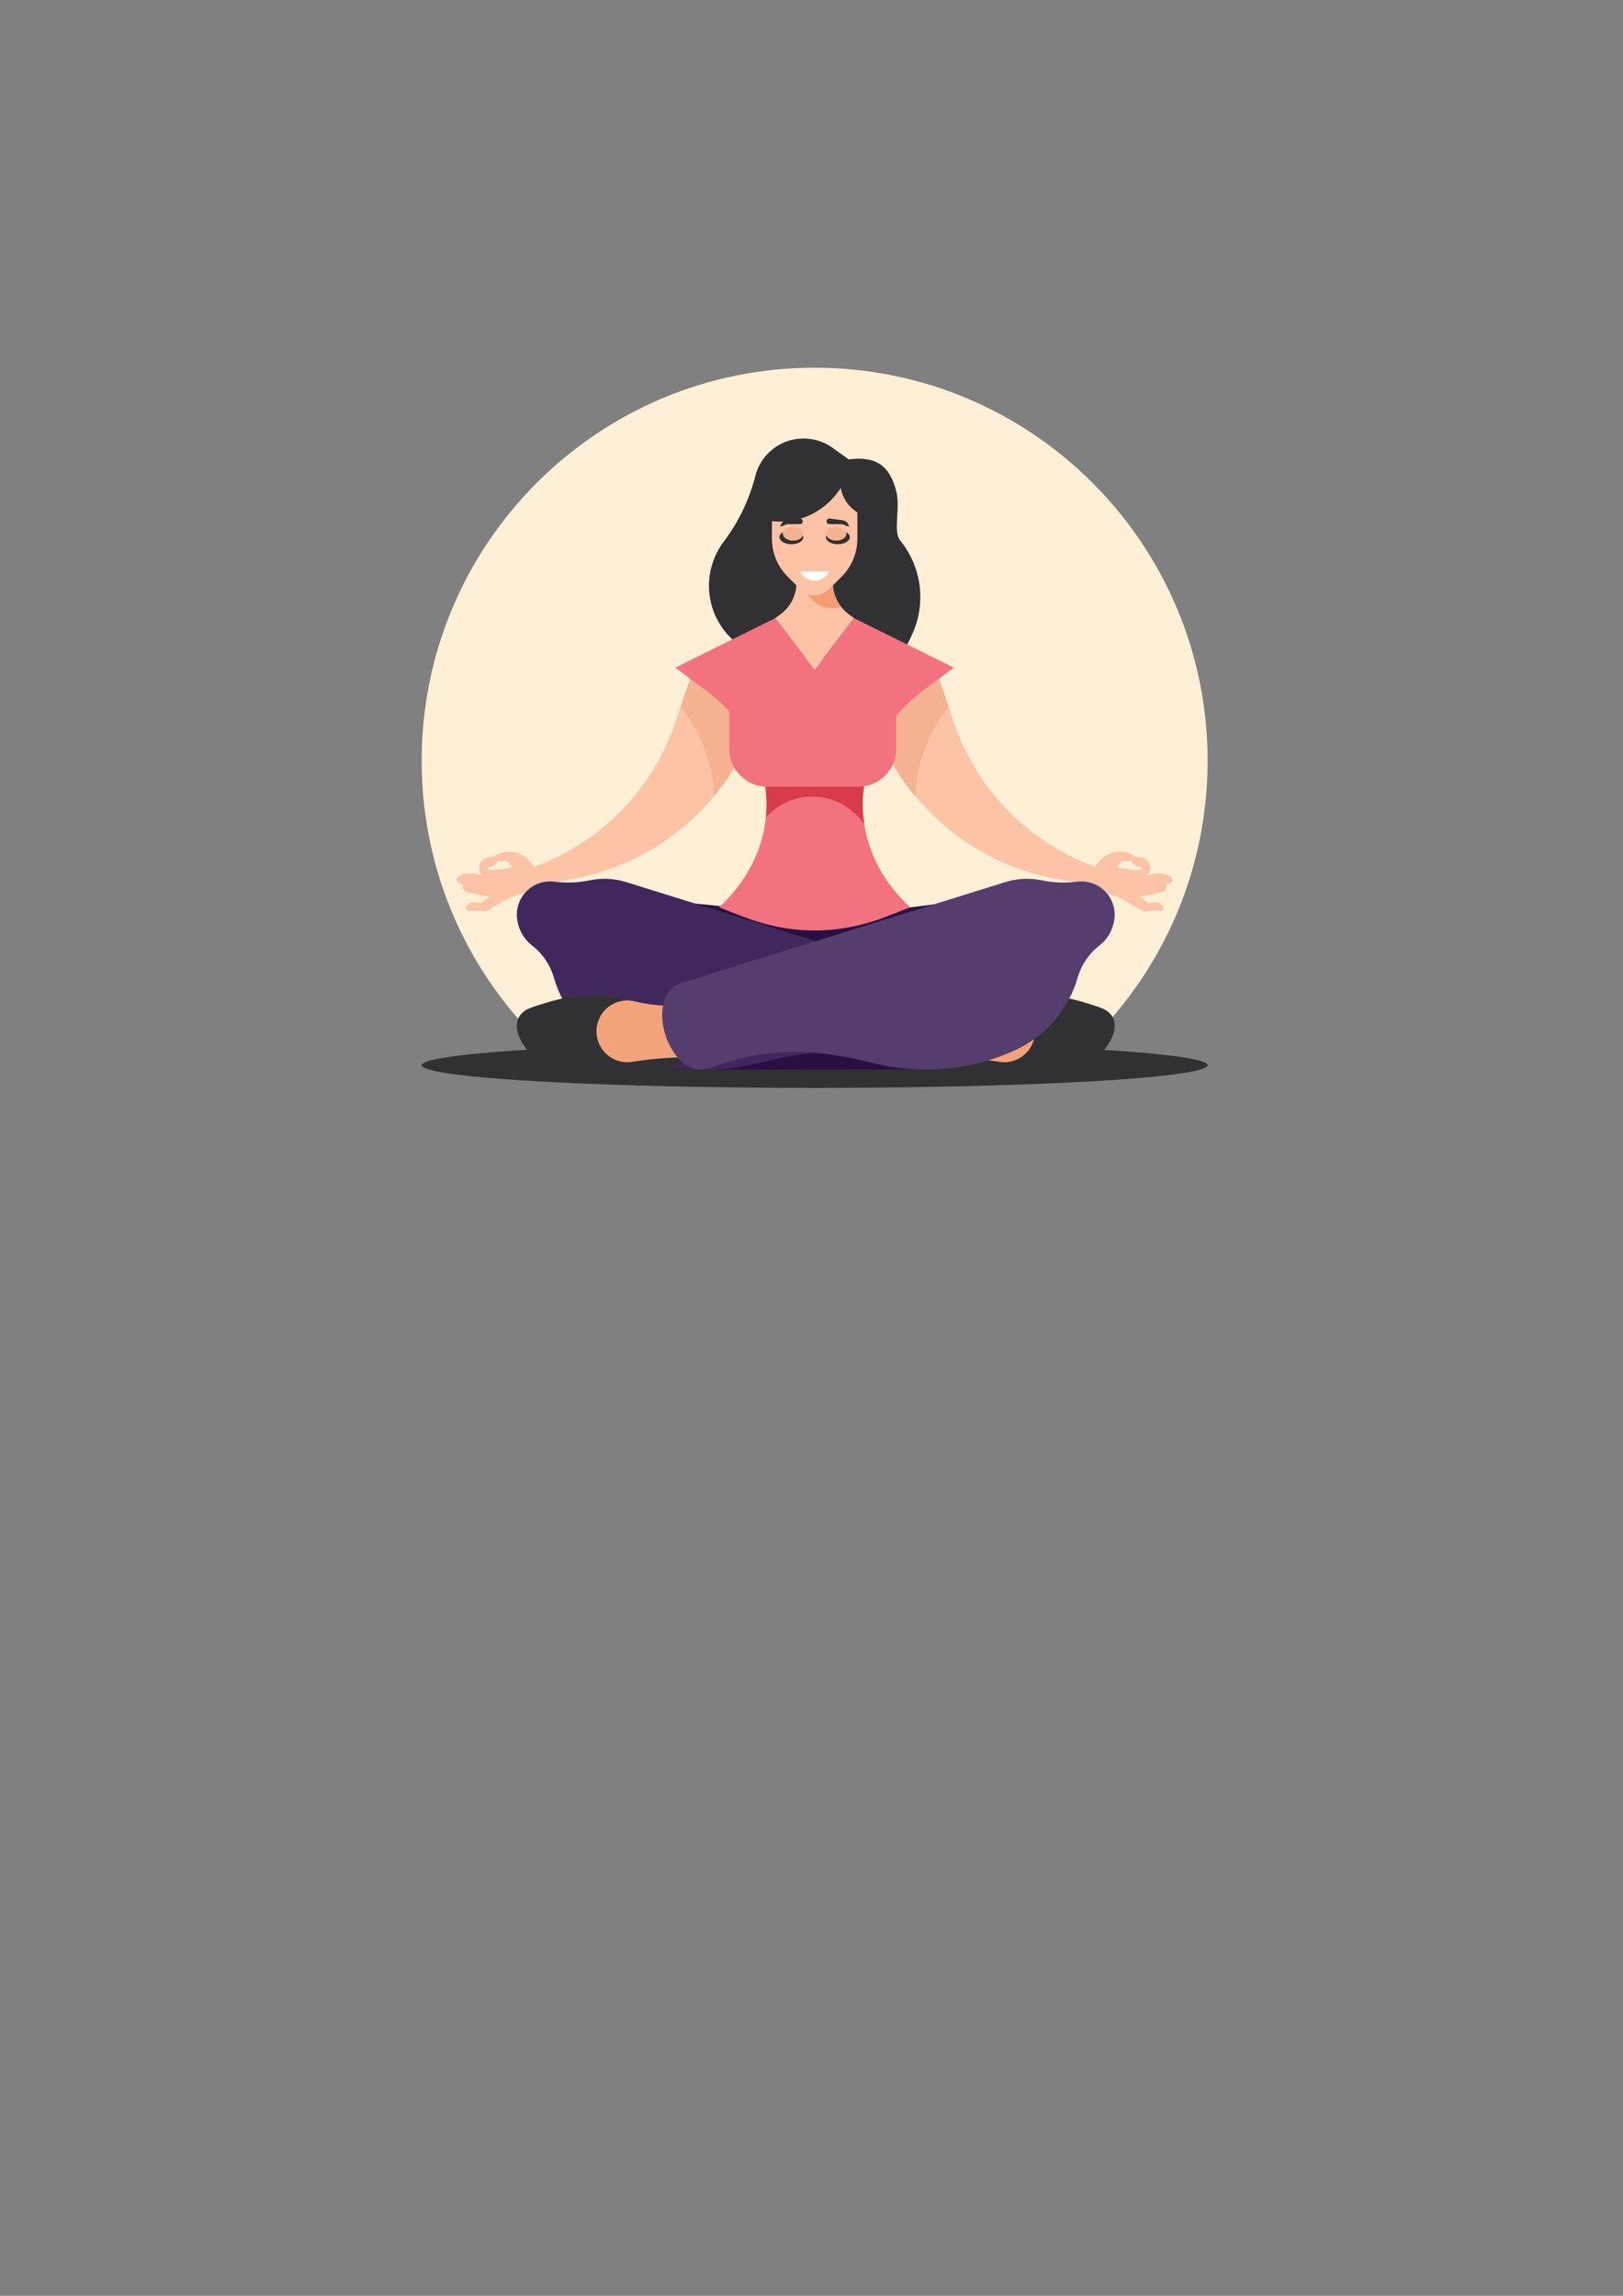
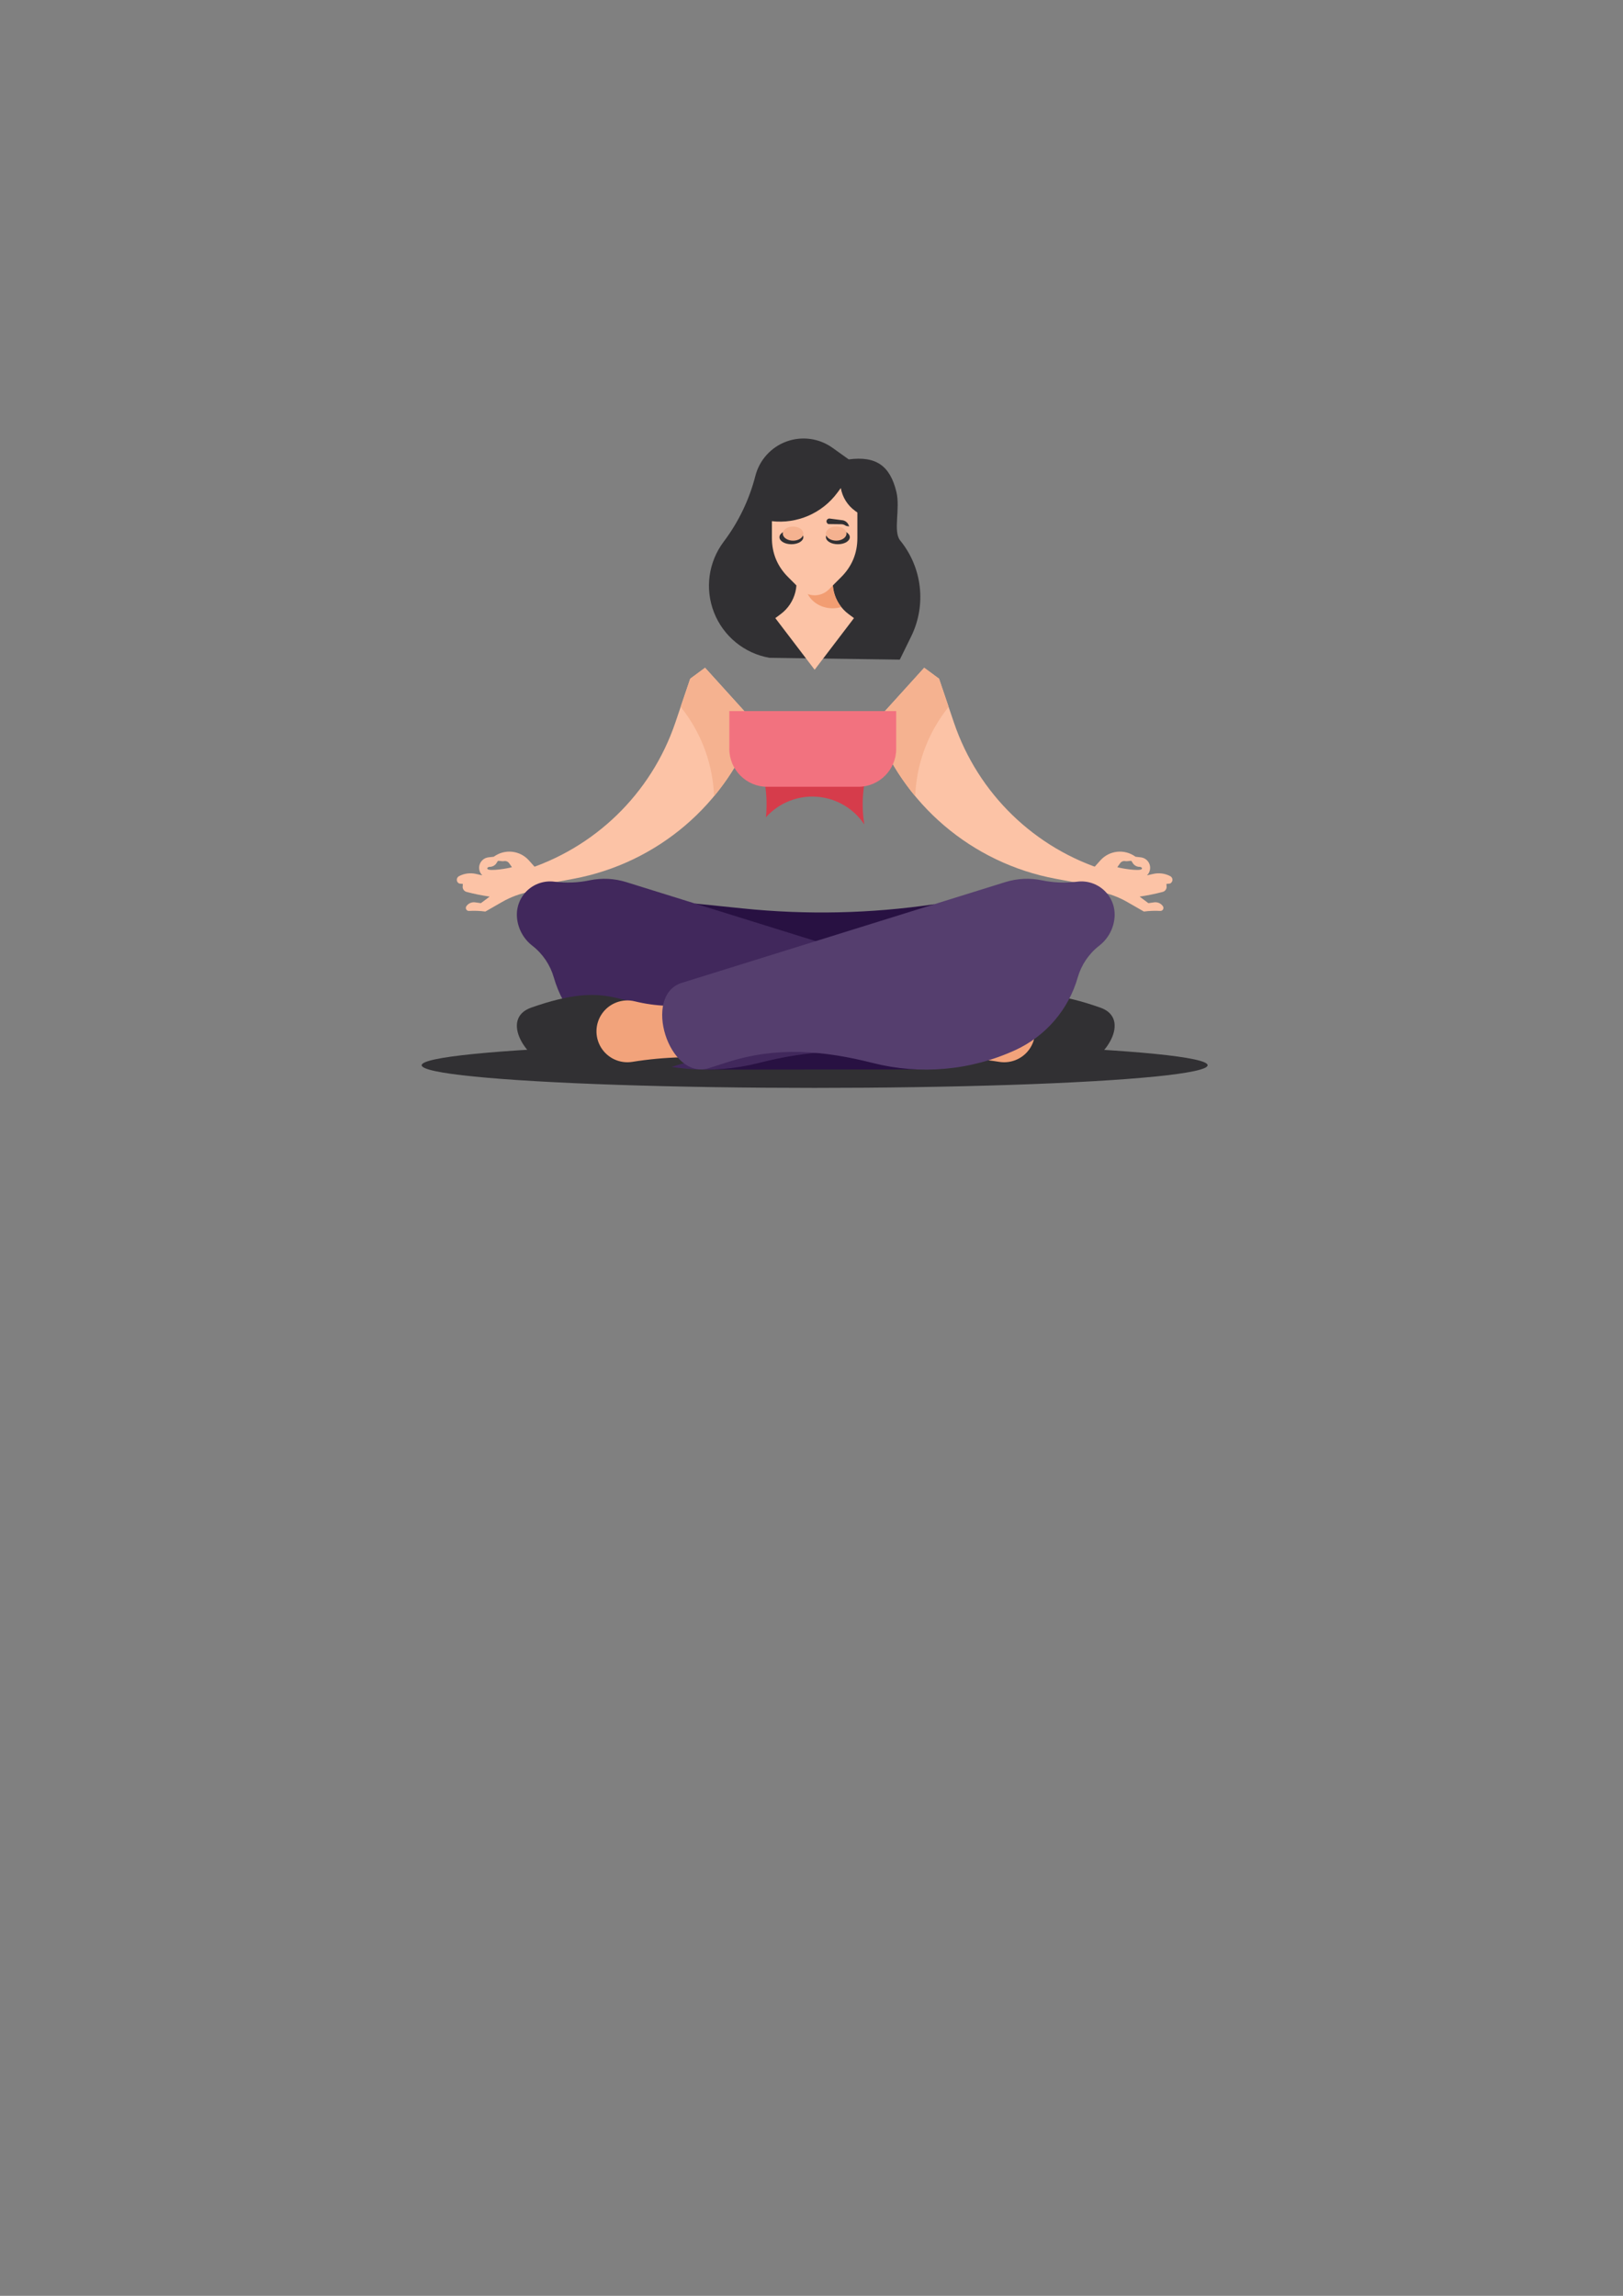
<svg xmlns="http://www.w3.org/2000/svg" xml:space="preserve" width="210mm" height="297mm" version="1.1" style="shape-rendering:geometricPrecision; text-rendering:geometricPrecision; image-rendering:optimizeQuality; fill-rule:evenodd; clip-rule:evenodd" viewBox="0 0 21000 29700">
  <rect x="0" y="0" width="21000" height="29700" fill="#808080" stroke="none" />
  <defs>
    <style type="text/css">
   
    .fil12 {fill:none}
    .fil4 {fill:#281142}
    .fil1 {fill:#313033}
    .fil6 {fill:#41285C}
    .fil7 {fill:#553E6E}
    .fil9 {fill:#D63C4B}
    .fil8 {fill:#F2727F}
    .fil10 {fill:#F29D72}
    .fil5 {fill:#F2A37B}
    .fil3 {fill:#F5B290}
    .fil2 {fill:#FCC3A6}
    .fil0 {fill:#FFEFD6}
    .fil11 {fill:white}
   
  </style>
  </defs>
  <g id="Layer_x0020_1">
    <g id="_3080267427888">
-       <path class="fil0" d="M10540.58 4756.86c2808.24,0 5084.77,2276.53 5084.77,5084.77 0,1588.31 -728.38,3006.37 -1869.19,3938.81l-6431.16 0c-1140.81,-932.44 -1869.19,-2350.5 -1869.19,-3938.81 0,-2808.24 2276.53,-5084.77 5084.77,-5084.77z" />
      <ellipse class="fil1" cx="10540.58" cy="13780.44" rx="5084.77" ry="293.37" />
      <path class="fil1" d="M10981.56 5942.97l-210.65 -150.46c-172.7,-123.35 -395.1,-153.6 -594.46,-80.85 -199.36,72.74 -350.02,239.12 -402.69,444.69 -78.94,308.05 -218.19,597.39 -409.71,851.27 -198.4,262.99 -245.77,610.24 -125.06,916.77 120.72,306.53 392.14,528.23 716.6,585.33l1686.91 23.68 147.39 -300.7c198.84,-405.68 143.39,-890 -142,-1240.24 -95.84,-117.61 3.88,-410.73 -49.98,-631.15 -81.81,-334.74 -260.86,-464.91 -616.35,-418.34z" />
      <g>
        <g>
          <path class="fil2" d="M14150.04 11228.7l87.31 -97.89c116.71,-130.86 313.8,-151.48 455.08,-47.63l68.8 7.94c52.22,6.03 96.31,41.57 113.27,91.33 16.96,49.76 3.77,104.83 -33.9,141.5l82.02 -18.52c74.33,-16.78 152.21,-6.46 219.61,29.1 17.89,9.44 28.87,28.23 28.31,48.45 -0.57,20.22 -12.57,38.37 -30.96,46.8l-47.62 5.3 2.64 32.14c2.69,32.74 -18.5,62.68 -50.27,71.04 -98.43,25.9 -198.25,46.22 -298.98,60.86l113.77 84.66 74.09 -10.58c44.41,-6.34 88.56,13.16 113.77,50.27 8.33,12.27 8.99,28.2 1.69,41.11 -7.3,12.91 -21.28,20.56 -36.09,19.75 -70.65,-3.86 -141.51,-1.21 -211.67,7.93l-216.96 -124.35c-111.66,-64 -233.31,-108.72 -359.83,-132.29 -37.16,-6.92 -69.94,-28.59 -90.87,-60.06 -20.94,-31.48 -28.24,-70.08 -20.26,-107.03l37.05 -139.83zm490.16 -89.95l16.5 26.46c19.07,30.58 52.61,49.09 88.64,48.94 10.51,-0.04 20.57,4.27 27.78,11.91 4.05,4.29 4.35,10.9 0.7,15.53 -26.48,33.8 -279.52,-9.73 -316.88,-23.47l37.04 -51.59c15.03,-20.93 40.83,-31.25 66.15,-26.46 26.5,5.01 75.34,-8.9 80.07,-1.32z" />
          <path class="fil2" d="M12150.57 8780.15l192.3 567.36c311.45,918.9 1046.03,1631.8 1973.85,1915.59l-126.66 204.12 -529.51 -98.69c-1086.98,-202.59 -1983.89,-968.56 -2354.1,-2010.44l651.83 -719.66 192.29 141.72z" />
          <path class="fil3" d="M12150.57 8780.15l123.13 363.29 -41.9 55.9c-240.13,320.32 -374.97,704.62 -389.97,1100.36 -228.92,-275.89 -411.62,-593.3 -535.38,-941.61l651.83 -719.66 192.29 141.72z" />
        </g>
        <g>
          <path class="fil2" d="M6931.12 11228.7l-87.31 -97.89c-116.71,-130.86 -313.8,-151.48 -455.08,-47.63l-68.8 7.94c-52.22,6.03 -96.31,41.57 -113.27,91.33 -16.96,49.76 -3.77,104.83 33.9,141.5l-82.02 -18.52c-74.33,-16.78 -152.21,-6.46 -219.61,29.1 -17.89,9.44 -28.87,28.23 -28.31,48.45 0.57,20.22 12.57,38.37 30.96,46.8l47.62 5.3 -2.64 32.14c-2.69,32.74 18.5,62.68 50.27,71.04 98.43,25.9 198.25,46.22 298.98,60.86l-113.77 84.66 -74.09 -10.58c-44.41,-6.34 -88.56,13.16 -113.77,50.27 -8.33,12.27 -8.99,28.2 -1.69,41.11 7.3,12.91 21.28,20.56 36.09,19.75 70.65,-3.86 141.51,-1.21 211.67,7.93l216.96 -124.35c111.66,-64 233.31,-108.72 359.83,-132.29 37.16,-6.92 69.94,-28.59 90.87,-60.06 20.94,-31.48 28.24,-70.08 20.26,-107.03l-37.05 -139.83zm-490.16 -89.95l-16.5 26.46c-19.07,30.58 -52.61,49.09 -88.64,48.94 -10.51,-0.04 -20.57,4.27 -27.78,11.91 -4.05,4.29 -4.35,10.9 -0.7,15.53 26.48,33.8 279.52,-9.73 316.88,-23.47l-37.04 -51.59c-15.03,-20.93 -40.83,-31.25 -66.15,-26.46 -26.5,5.01 -75.34,-8.9 -80.07,-1.32z" />
          <path class="fil2" d="M8930.59 8780.15l-192.3 567.36c-311.45,918.9 -1046.03,1631.8 -1973.85,1915.59l126.66 204.12 529.51 -98.69c1086.98,-202.59 1983.89,-968.56 2354.1,-2010.44l-651.83 -719.66 -192.29 141.72z" />
          <path class="fil3" d="M8930.59 8780.15l-123.13 363.29 41.9 55.9c240.13,320.32 374.97,704.62 389.97,1100.36 228.92,-275.89 411.62,-593.3 535.38,-941.61l-651.83 -719.66 -192.29 141.72z" />
        </g>
        <path class="fil4" d="M8993.73 11688.83l621.37 63.71c823.19,84.4 1653.68,66.06 2472.34,-54.61l-53.13 2136.69 -2875.32 2.75 -165.26 -2148.54z" />
        <path class="fil1" d="M12197.07 13053.1l250.44 -9.43c664.56,-25.04 763.56,-369.96 1791.24,-7.94 401.06,141.28 79.59,680.78 -328.09,801.64l-1264.71 0c-71.74,0 -143.08,-10.68 -211.67,-31.7 -147.87,-45.31 -296.82,-86.98 -446.74,-124.97l209.53 -627.6z" />
        <path class="fil5" d="M11838.95 12858.46l169.03 116.42 63.8 10.58c274.48,45.52 555.34,34.71 825.51,-31.75 157.48,-38.74 322.77,21.46 418.45,152.41 95.68,130.95 102.81,306.71 18.04,444.98 -84.76,138.26 -244.64,211.64 -404.74,185.78 -418.21,-67.55 -843.64,-78.23 -1264.72,-31.75l174.63 -846.67z" />
        <path class="fil6" d="M12288.64 12714.82l-4186.5 -1303.62c-153.09,-47.68 -315.79,-55.54 -472.76,-22.86 -150.18,31.27 -304.54,37.26 -456.7,17.73 -128.24,-16.46 -257.08,25.63 -350.86,114.62 -93.79,88.99 -142.58,215.45 -132.86,344.37 10.96,145.43 82.98,279.41 198.25,368.76 134.25,104.07 231.85,248.22 278.63,411.51 119.18,415.97 414.15,759.11 807.53,939.37 583.61,267.43 1233.72,321.44 1841.31,167.38 645.62,-163.71 1246.5,-213.89 1881.02,-11.41l242.5 77.39c516.24,164.74 867.08,-942.36 350.44,-1103.24z" />
        <path class="fil1" d="M8913.35 13053.1l-250.44 -9.43c-664.56,-25.04 -763.56,-369.96 -1791.24,-7.94 -401.06,141.28 -79.59,680.78 328.09,801.64l1264.71 0c71.74,0 143.08,-10.68 211.67,-31.7 147.87,-45.31 296.82,-86.98 446.74,-124.97l-209.53 -627.6z" />
        <path class="fil5" d="M9271.47 12858.46l-169.03 116.42 -63.8 10.58c-274.48,45.52 -555.34,34.71 -825.51,-31.75 -157.48,-38.74 -322.77,21.46 -418.45,152.41 -95.68,130.95 -102.81,306.71 -18.04,444.98 84.76,138.26 244.64,211.64 404.74,185.78 418.21,-67.55 843.64,-78.23 1264.72,-31.75l-174.63 -846.67z" />
        <path class="fil7" d="M8821.78 12714.82l4186.5 -1303.62c153.09,-47.68 315.79,-55.54 472.76,-22.86 150.18,31.27 304.54,37.26 456.7,17.73 128.24,-16.46 257.08,25.63 350.86,114.62 93.79,88.99 142.58,215.45 132.86,344.37 -10.96,145.43 -82.98,279.41 -198.25,368.76 -134.25,104.07 -231.85,248.22 -278.63,411.51 -119.18,415.97 -414.15,759.11 -807.53,939.37 -583.61,267.43 -1233.72,321.44 -1841.31,167.38 -645.62,-163.71 -1246.5,-213.89 -1881.02,-11.41l-242.5 77.39c-516.24,164.74 -867.08,-942.36 -350.44,-1103.24z" />
-         <path class="fil8" d="M10031.61 7996.18l-1293.32 641.43 384.59 285.08c472.7,350.4 758.23,846.04 792.38,1375.47 34.14,529.41 -185.97,1048.16 -610.84,1439.58l300.22 116.87c625.92,243.65 1245.96,243.65 1871.88,0l300.22 -116.87c-424.87,-391.42 -644.98,-910.17 -610.84,-1439.58 34.15,-529.43 319.68,-1025.07 792.38,-1375.47l384.59 -285.08 -1293.32 -641.43 -508.97 668.16 -508.97 -668.16z" />
        <path class="fil9" d="M9774.71 9723.92c79.79,182.79 127.77,376.15 140.55,574.24 5.94,92.09 4.16,183.85 -5.02,274.67 170.93,-190.41 423.99,-290.04 682.37,-263.72 242.49,24.71 458.01,157.14 590.24,355.97 -19.03,-120.74 -24.91,-243.54 -16.95,-366.92 7.57,-117.38 27.53,-233.08 59.11,-345.92l-1450.3 -228.32z" />
        <path class="fil8" d="M9436.77 9199.34l2159 0 0 489.48c0,269.22 -220.26,489.48 -489.48,489.48l-1180.04 0c-269.22,0 -489.48,-220.26 -489.48,-489.48l0 -489.48z" />
        <path class="fil2" d="M10031.61 7996.18l67.94 -50.27c197.2,-145.91 262.75,-411.44 156.11,-632.36l284.91 -37.04 0.01 0 284.91 37.04c-106.64,220.92 -41.09,486.45 156.11,632.36l67.94 50.27 -508.96 668.15 0 0.01 0 -0.01 -0.01 0.01 0 -0.01 -508.96 -668.15z" />
      </g>
      <path class="fil10" d="M10586.14 7282.43l239.35 31.12c-86.7,179.61 -59.57,388.71 59.57,539.04 -35.49,10.75 -73.5,16.58 -113.03,16.58 -195.08,0 -353.22,-141.97 -353.22,-317.09 0,-113.89 66.9,-213.73 167.33,-269.65z" />
      <path class="fil2" d="M11093.5 6630.43l0 329.92c0,196.62 -70.1,365.86 -209.13,504.89l-160.14 160.14c-101.15,101.15 -266.15,101.15 -367.3,0l-160.14 -160.14c-139.03,-139.04 -209.13,-308.26 -209.13,-504.89l0 -218.01c323.78,36.88 648.08,-100.11 846.49,-367.99l44.98 -60.73c20.58,117.79 86.01,223.02 182.56,293.57l31.81 23.24z" />
-       <path class="fil11" d="M10727.59 7393.48c-33.25,69.86 -104.49,118.16 -187.01,118.16 -82.52,0 -153.76,-48.3 -187.01,-118.16l374.02 0z" />
      <g>
        <path class="fil1" d="M10988.35 6811.66l-7.93 -19.18c-12.94,-31.29 -40.36,-54.26 -73.43,-61.52l-171.32 -22.49c-18.87,-2.48 -36.51,9.87 -40.64,28.45 -4.13,18.59 6.62,37.24 24.77,42.99l166.69 1.99c19.18,0.23 37.85,6.22 53.58,17.19 14.08,9.82 46.39,8 48.28,12.57z" />
        <ellipse class="fil1" cx="10841.24" cy="6949.24" rx="154.56" ry="91.28" />
        <ellipse class="fil3" cx="10819.59" cy="6902.94" rx="132.91" ry="91.28" />
-         <path class="fil1" d="M10092.81 6811.66l7.93 -19.18c12.94,-31.29 40.36,-54.26 73.43,-61.52l171.32 -22.49c18.87,-2.48 36.51,9.87 40.64,28.45 4.13,18.59 -6.62,37.24 -24.77,42.99l-166.69 1.99c-19.18,0.23 -37.85,6.22 -53.58,17.19 -14.08,9.82 -46.39,8 -48.28,12.57z" />
        <ellipse class="fil1" cx="10239.92" cy="6949.24" rx="154.56" ry="91.28" />
        <ellipse class="fil3" cx="10261.57" cy="6902.94" rx="132.91" ry="91.28" />
      </g>
    </g>
    <rect class="fil12" x="3407.89" y="4065.82" width="14265.38" height="10699.03" />
  </g>
</svg>